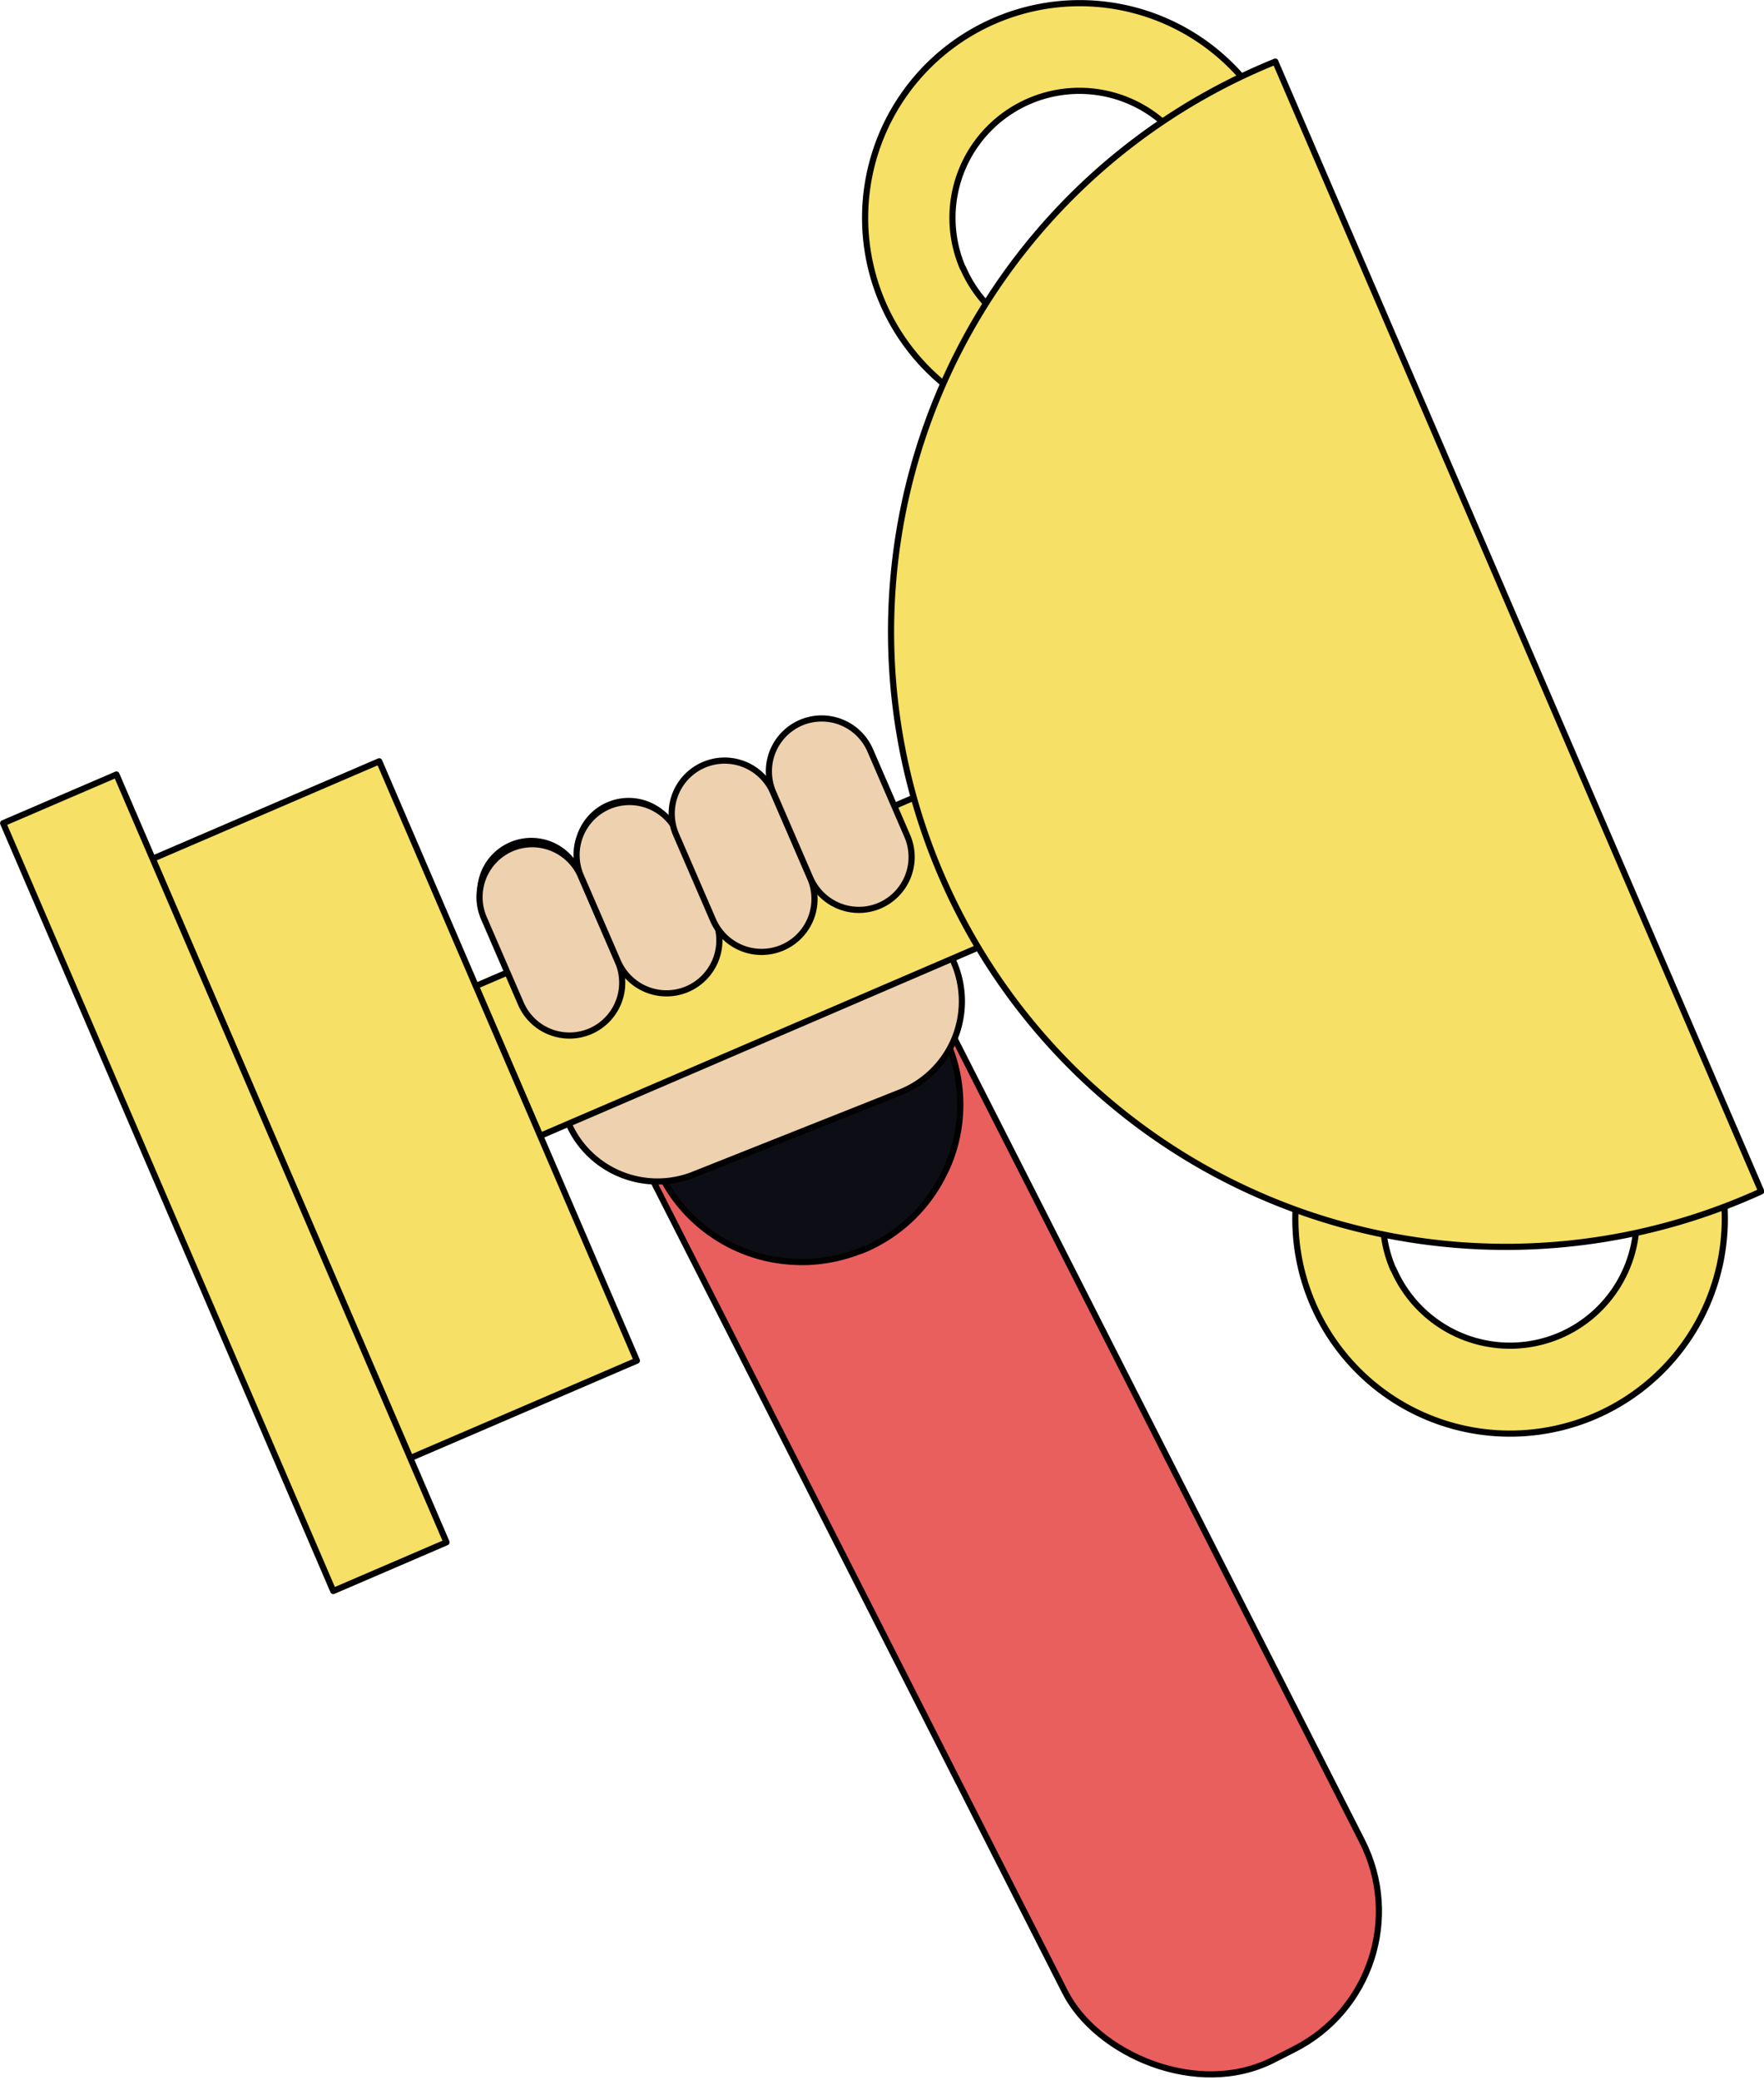
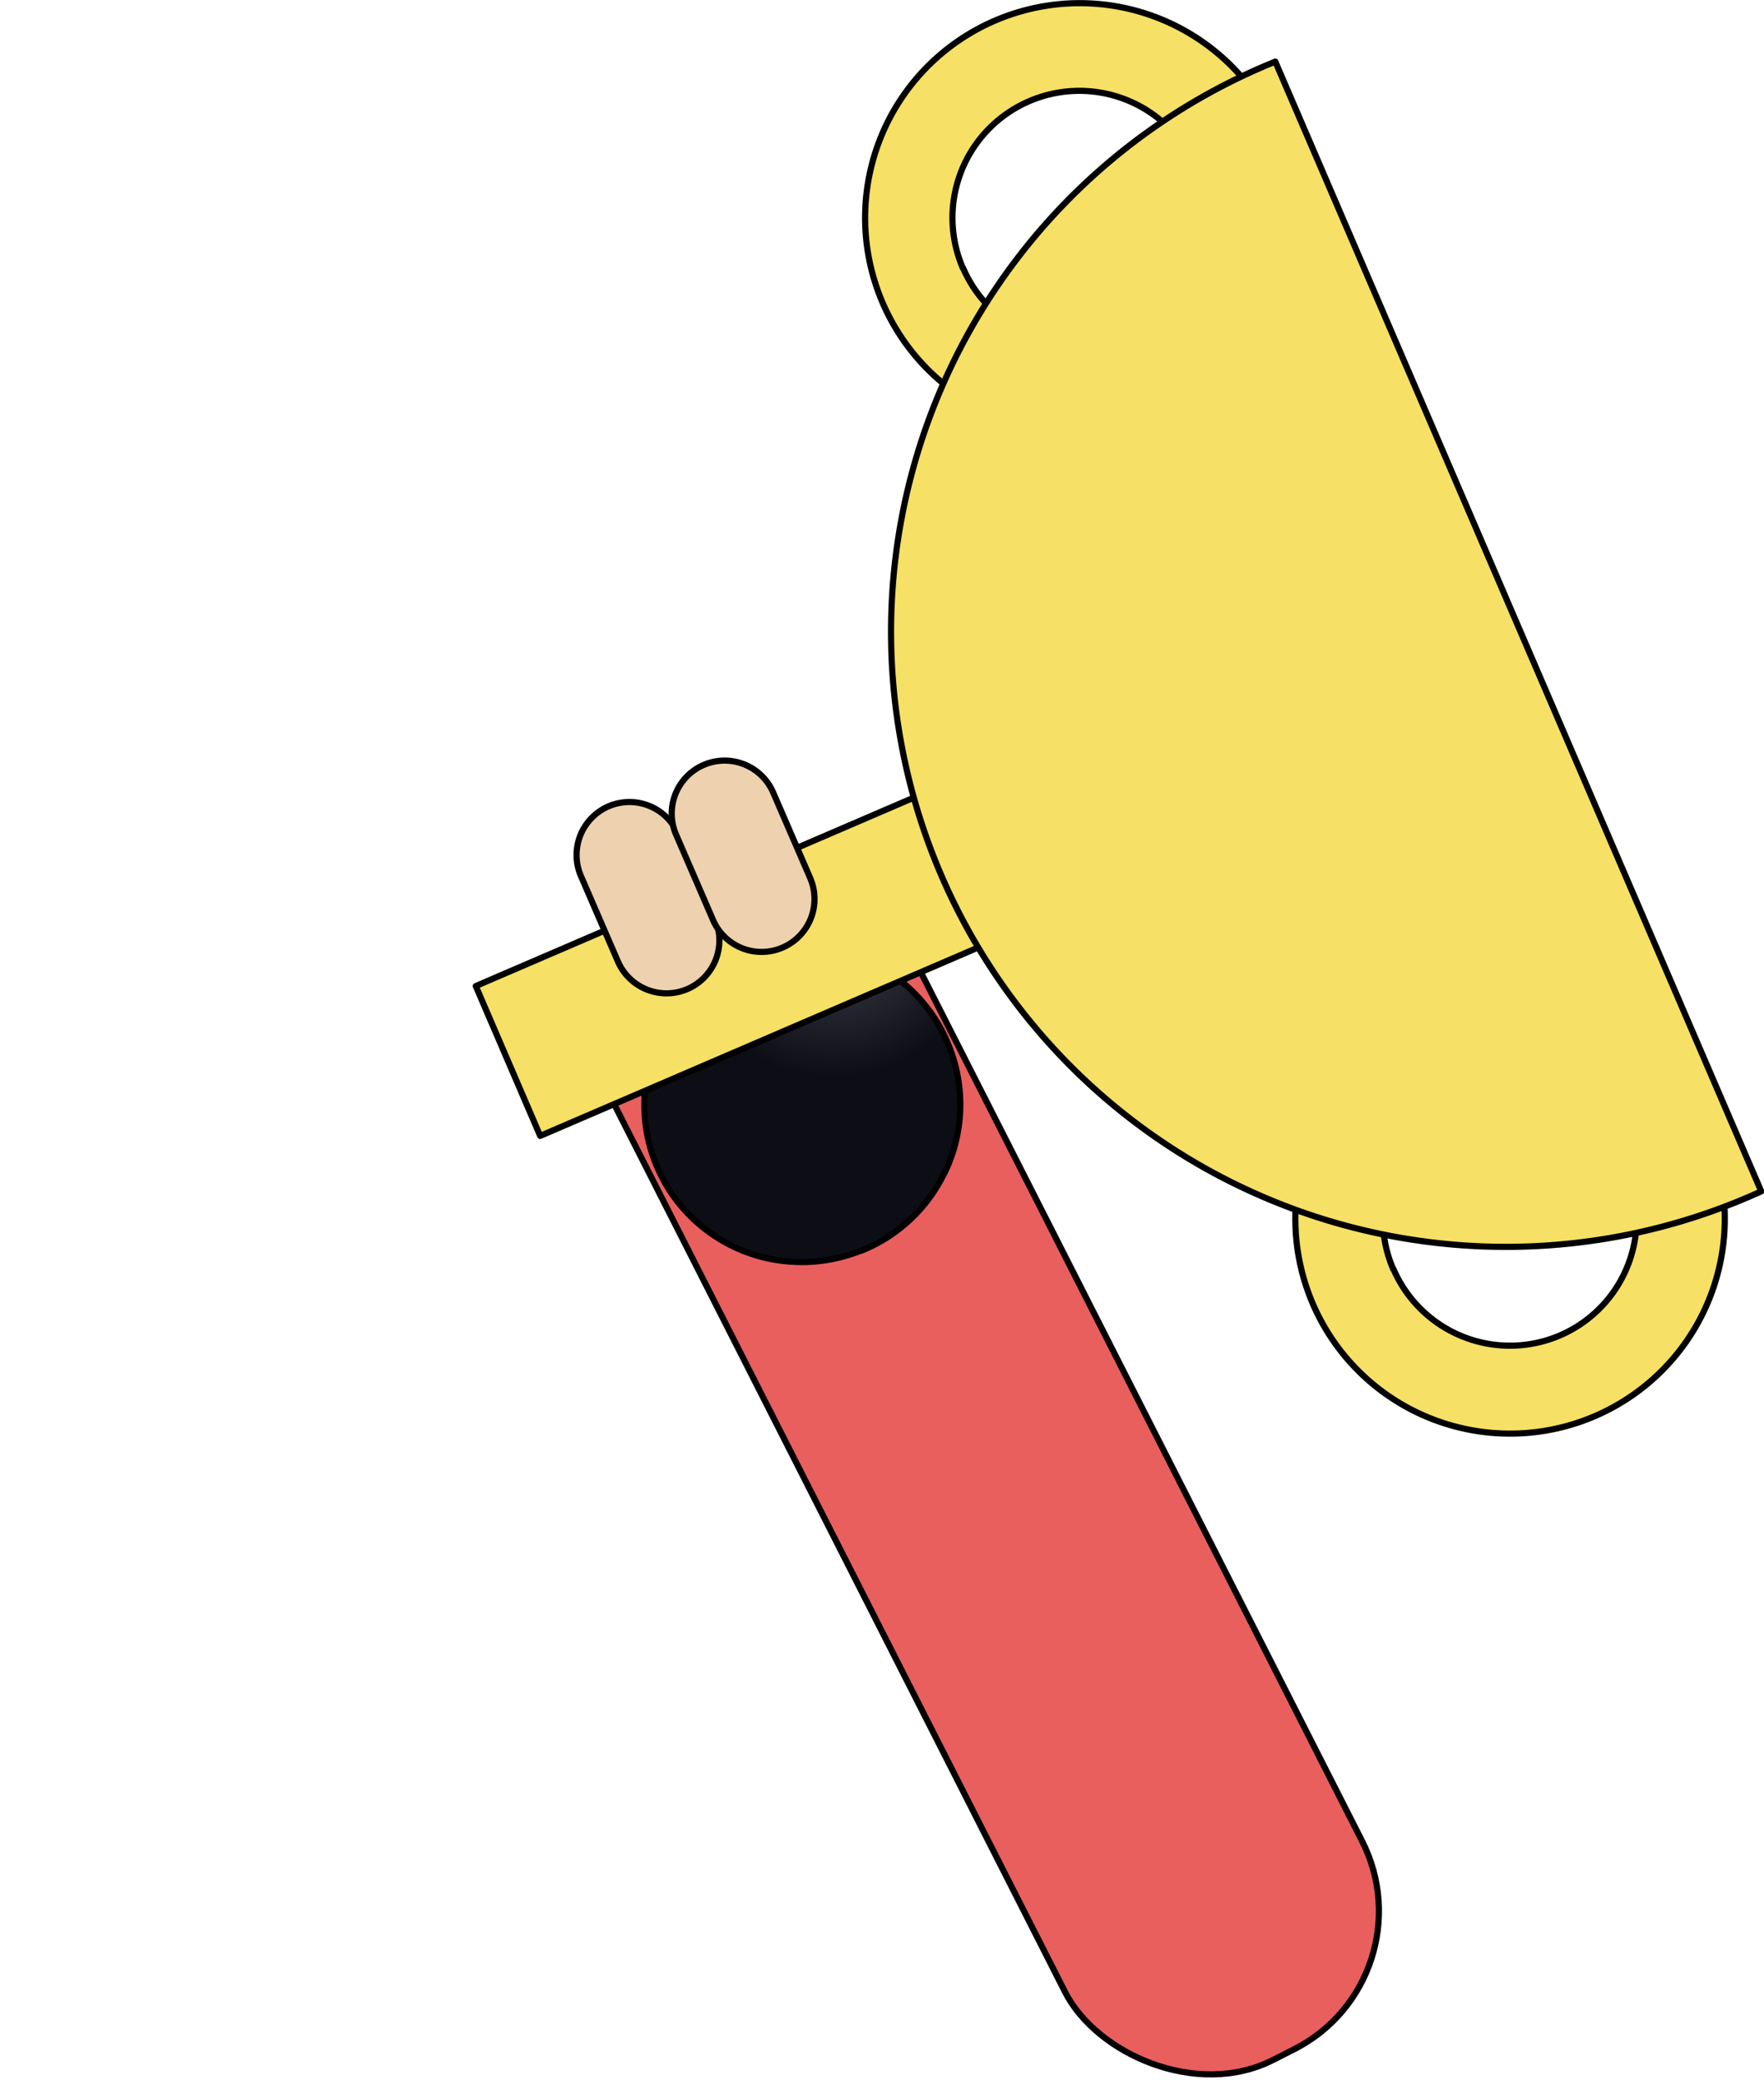
<svg xmlns="http://www.w3.org/2000/svg" viewBox="0 0 286.45 337.64">
  <defs>
    <style>.cls-1{fill:#e95f5e;}.cls-1,.cls-2,.cls-3,.cls-4,.cls-5{stroke:#000;}.cls-1,.cls-2,.cls-4{stroke-linecap:round;stroke-linejoin:round;}.cls-2{fill:url(#radial-gradient);}.cls-3,.cls-5{fill:#eed1ae;}.cls-3{stroke-miterlimit:10;}.cls-4{fill:#f6e065;}.cls-5{stroke-miterlimit:10;}</style>
    <radialGradient id="radial-gradient" cx="-295.3" cy="8170.26" r="25.62" gradientTransform="translate(-7346.75 -3146.07) rotate(-68.3)" gradientUnits="userSpaceOnUse">
      <stop offset="0" stop-color="#444453" />
      <stop offset="1" stop-color="#0d0d15" />
    </radialGradient>
  </defs>
  <g id="Layer_2" data-name="Layer 2">
    <g id="Layer_1-2" data-name="Layer 1">
      <rect class="cls-1" x="132.83" y="130.69" width="54.1" height="214.48" rx="25.12" transform="translate(-90.42 98.21) rotate(-26.93)" />
      <path class="cls-2" d="M137.4,154.7a24.61,24.61,0,0,0-3.61-.75,18.7,18.7,0,0,0-3.08-.22,24.42,24.42,0,0,0-8,1.16.42.42,0,0,0-.24.07,7.11,7.11,0,0,0-.89.29c-.43.16-.88.33-1.29.5a25,25,0,0,0-4.64,2.57l-.2.16a24.8,24.8,0,0,0-5.56,5.36l-.14.2a24.84,24.84,0,0,0-3.07,5.28,21.21,21.21,0,0,0-.89,2.46,25.46,25.46,0,0,0,.88,17.56,26.3,26.3,0,0,0,2.63,4.76,25.56,25.56,0,0,0,16,10.32,27.05,27.05,0,0,0,5.82.45h.06a26,26,0,0,0,8.13-1.65c.34-.11.68-.23,1-.36a25.55,25.55,0,0,0,12.49-11.35c.35-.65.68-1.33,1-2a25.4,25.4,0,0,0,.09-20.19,24.26,24.26,0,0,0-3.56-6,24.92,24.92,0,0,0-8.24-6.75A23.78,23.78,0,0,0,137.4,154.7Z" />
-       <path class="cls-3" d="M130.76,118.14a8.3,8.3,0,0,0-5.24,7.6,8.14,8.14,0,0,0,.59,3.19L133,146.16l-.41.18-6.86-17.22a8.09,8.09,0,0,0-1.75-2.78,8.28,8.28,0,0,0-9.09-2,8.45,8.45,0,0,0-2.75,1.78,8.31,8.31,0,0,0-1.84,9.13l6.85,17.24-.42.18-6.86-17.24a8.31,8.31,0,1,0-15.57,5.82l.14.33,6.86,17.23-.42.18L94,141.75a8.3,8.3,0,0,0-15.43,6.14h0l7.89,19.8.1.24,5.53,13.88a15.63,15.63,0,0,0,3.33,5.2,15.82,15.82,0,0,0,17.2,3.67l33.58-13.35a15.92,15.92,0,0,0,8.88-20.64L148.39,140h0l-6.84-17.2a8.31,8.31,0,0,0-10.78-4.64Z" />
      <g id="Layer_2-2" data-name="Layer 2">
        <g id="Layer_1-2-2" data-name="Layer 1-2">
          <path class="cls-4" d="M277.23,184.1A34.86,34.86,0,1,0,259,229.89a34.87,34.87,0,0,0,18.25-45.79Zm-51,21.91a20.61,20.61,0,1,1,27.07,10.79h0A20.61,20.61,0,0,1,226.27,206Z" />
          <path class="cls-4" d="M207.35,21.6A34.85,34.85,0,1,0,189.1,67.38h0A34.84,34.84,0,0,0,207.35,21.6Zm-51,21.91a20.61,20.61,0,1,1,27.07,10.78h0A20.6,20.6,0,0,1,156.39,43.51Z" />
          <rect class="cls-4" x="79.12" y="142.67" width="82.71" height="26.48" transform="translate(-51.79 60.27) rotate(-23.27)" />
          <path class="cls-4" d="M207.09,10c-.67.29-1.35.55-2,.84A99.84,99.84,0,0,0,284,194.29c.67-.29,1.34-.58,2-.89Z" />
-           <rect class="cls-4" x="44.07" y="127.2" width="40.05" height="105.91" transform="translate(-65.95 39.97) rotate(-23.27)" />
-           <rect class="cls-4" x="26.49" y="124.18" width="20.02" height="135.68" transform="translate(-72.88 30.03) rotate(-23.27)" />
        </g>
      </g>
-       <path class="cls-5" d="M83,137.76h0a8.61,8.61,0,0,1,11.32,4.47l6,13.85A8.6,8.6,0,0,1,95.9,167.4h0a8.6,8.6,0,0,1-11.31-4.46l-6-13.86A8.61,8.61,0,0,1,83,137.76Z" />
      <path class="cls-5" d="M98.79,130.91h0a8.6,8.6,0,0,1,11.31,4.47l6,13.85a8.6,8.6,0,0,1-4.45,11.32h0a8.6,8.6,0,0,1-11.31-4.47l-6-13.85A8.61,8.61,0,0,1,98.79,130.91Z" />
      <path class="cls-5" d="M114.24,124.19h0a8.59,8.59,0,0,1,11.31,4.46l6,13.86a8.59,8.59,0,0,1-4.45,11.31h0a8.59,8.59,0,0,1-11.31-4.46l-6-13.86A8.6,8.6,0,0,1,114.24,124.19Z" />
-       <path class="cls-5" d="M130,117.35h0a8.59,8.59,0,0,1,11.31,4.46l6,13.86A8.6,8.6,0,0,1,142.89,147h0a8.6,8.6,0,0,1-11.31-4.46l-6-13.86A8.6,8.6,0,0,1,130,117.35Z" />
    </g>
  </g>
</svg>